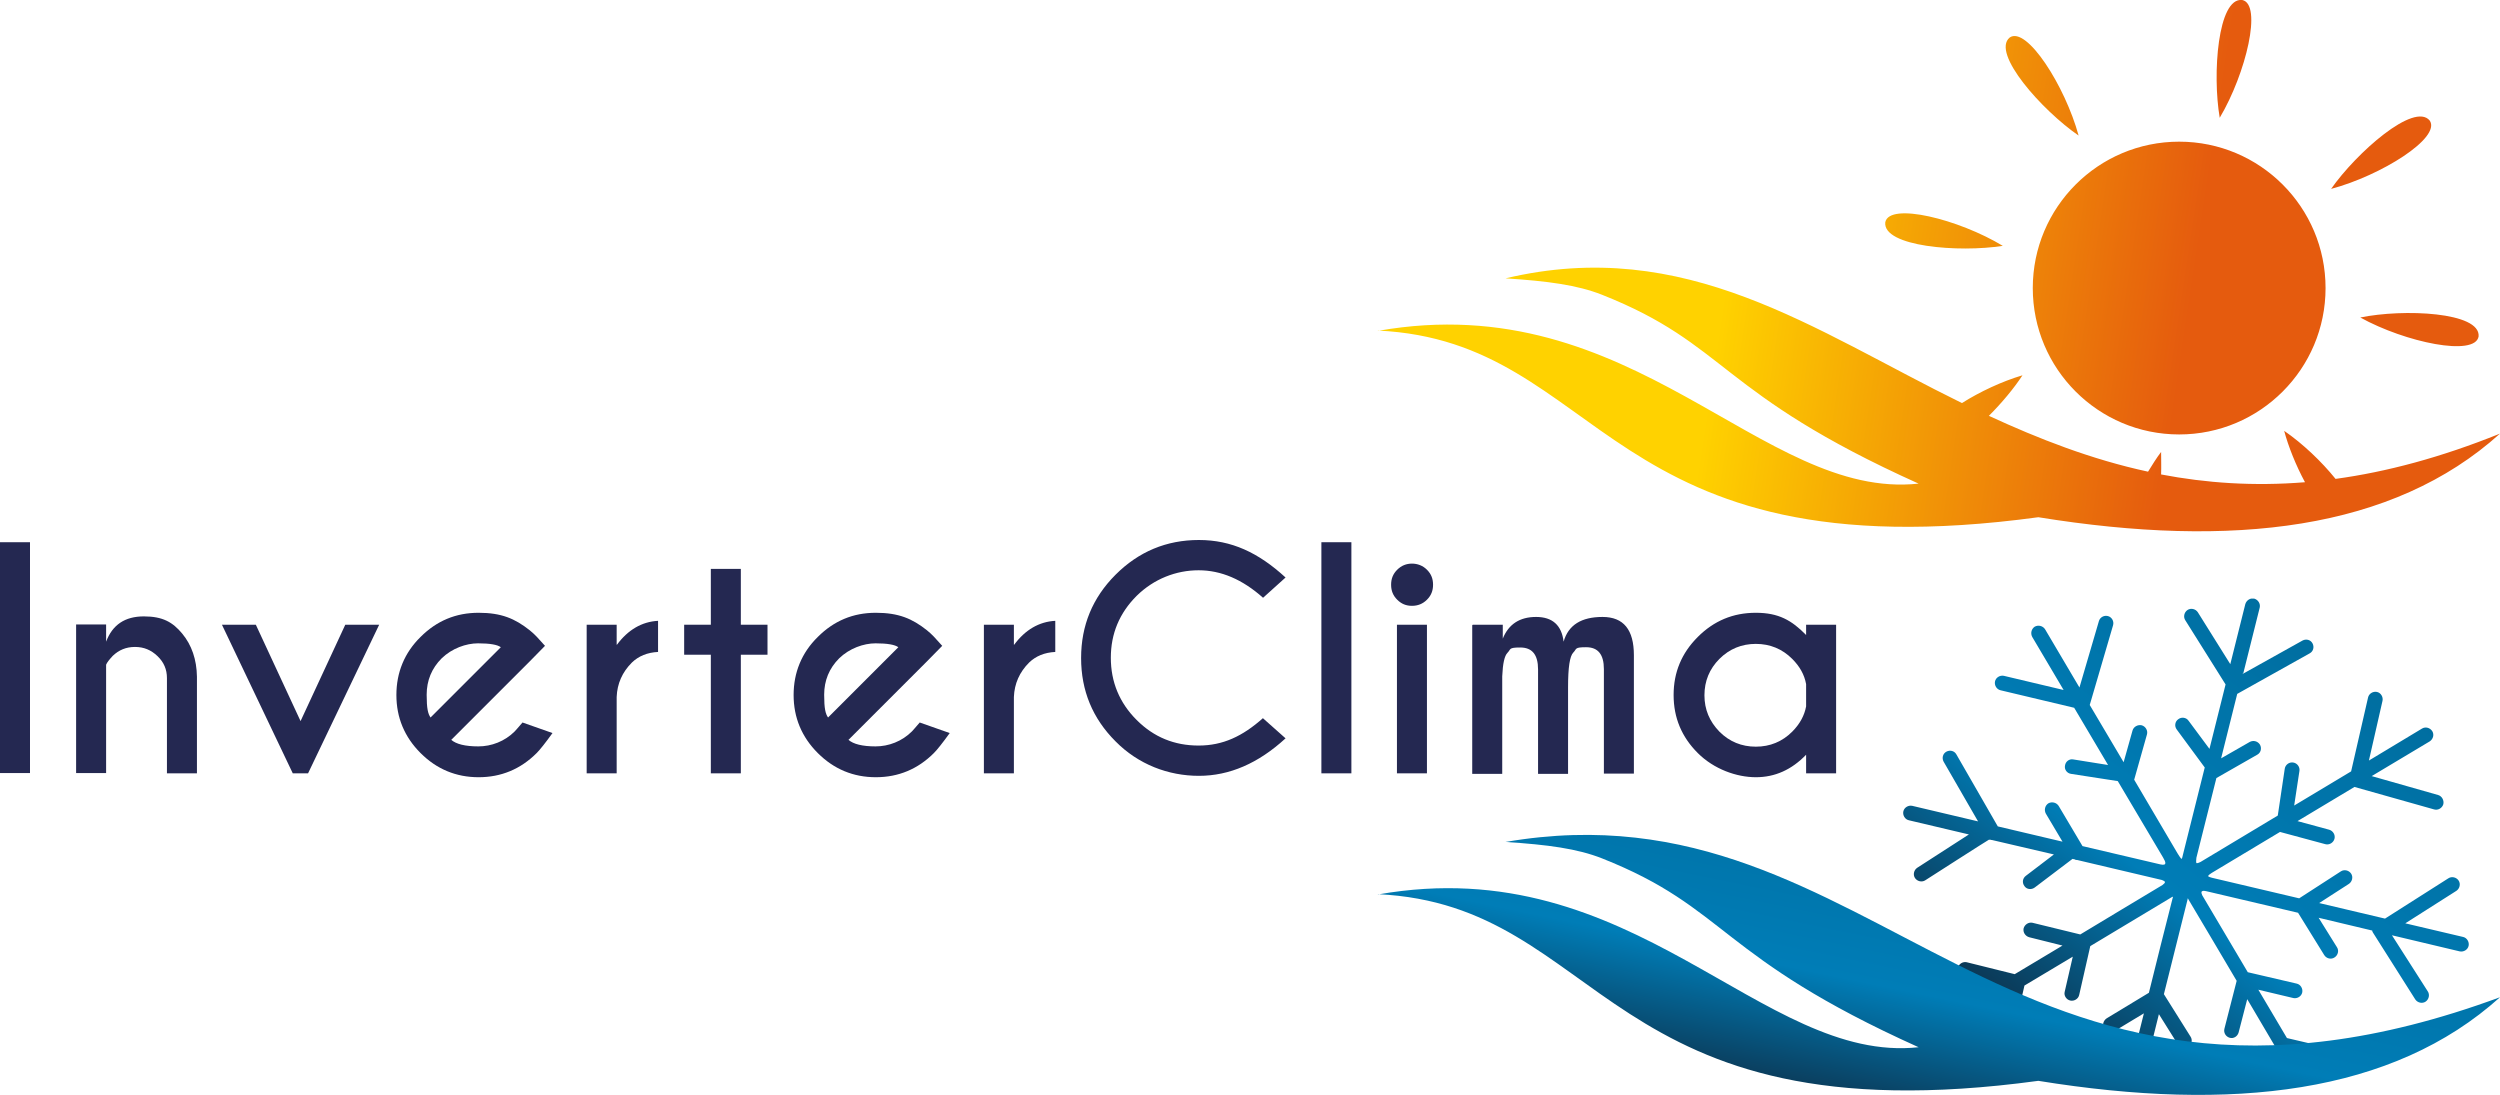
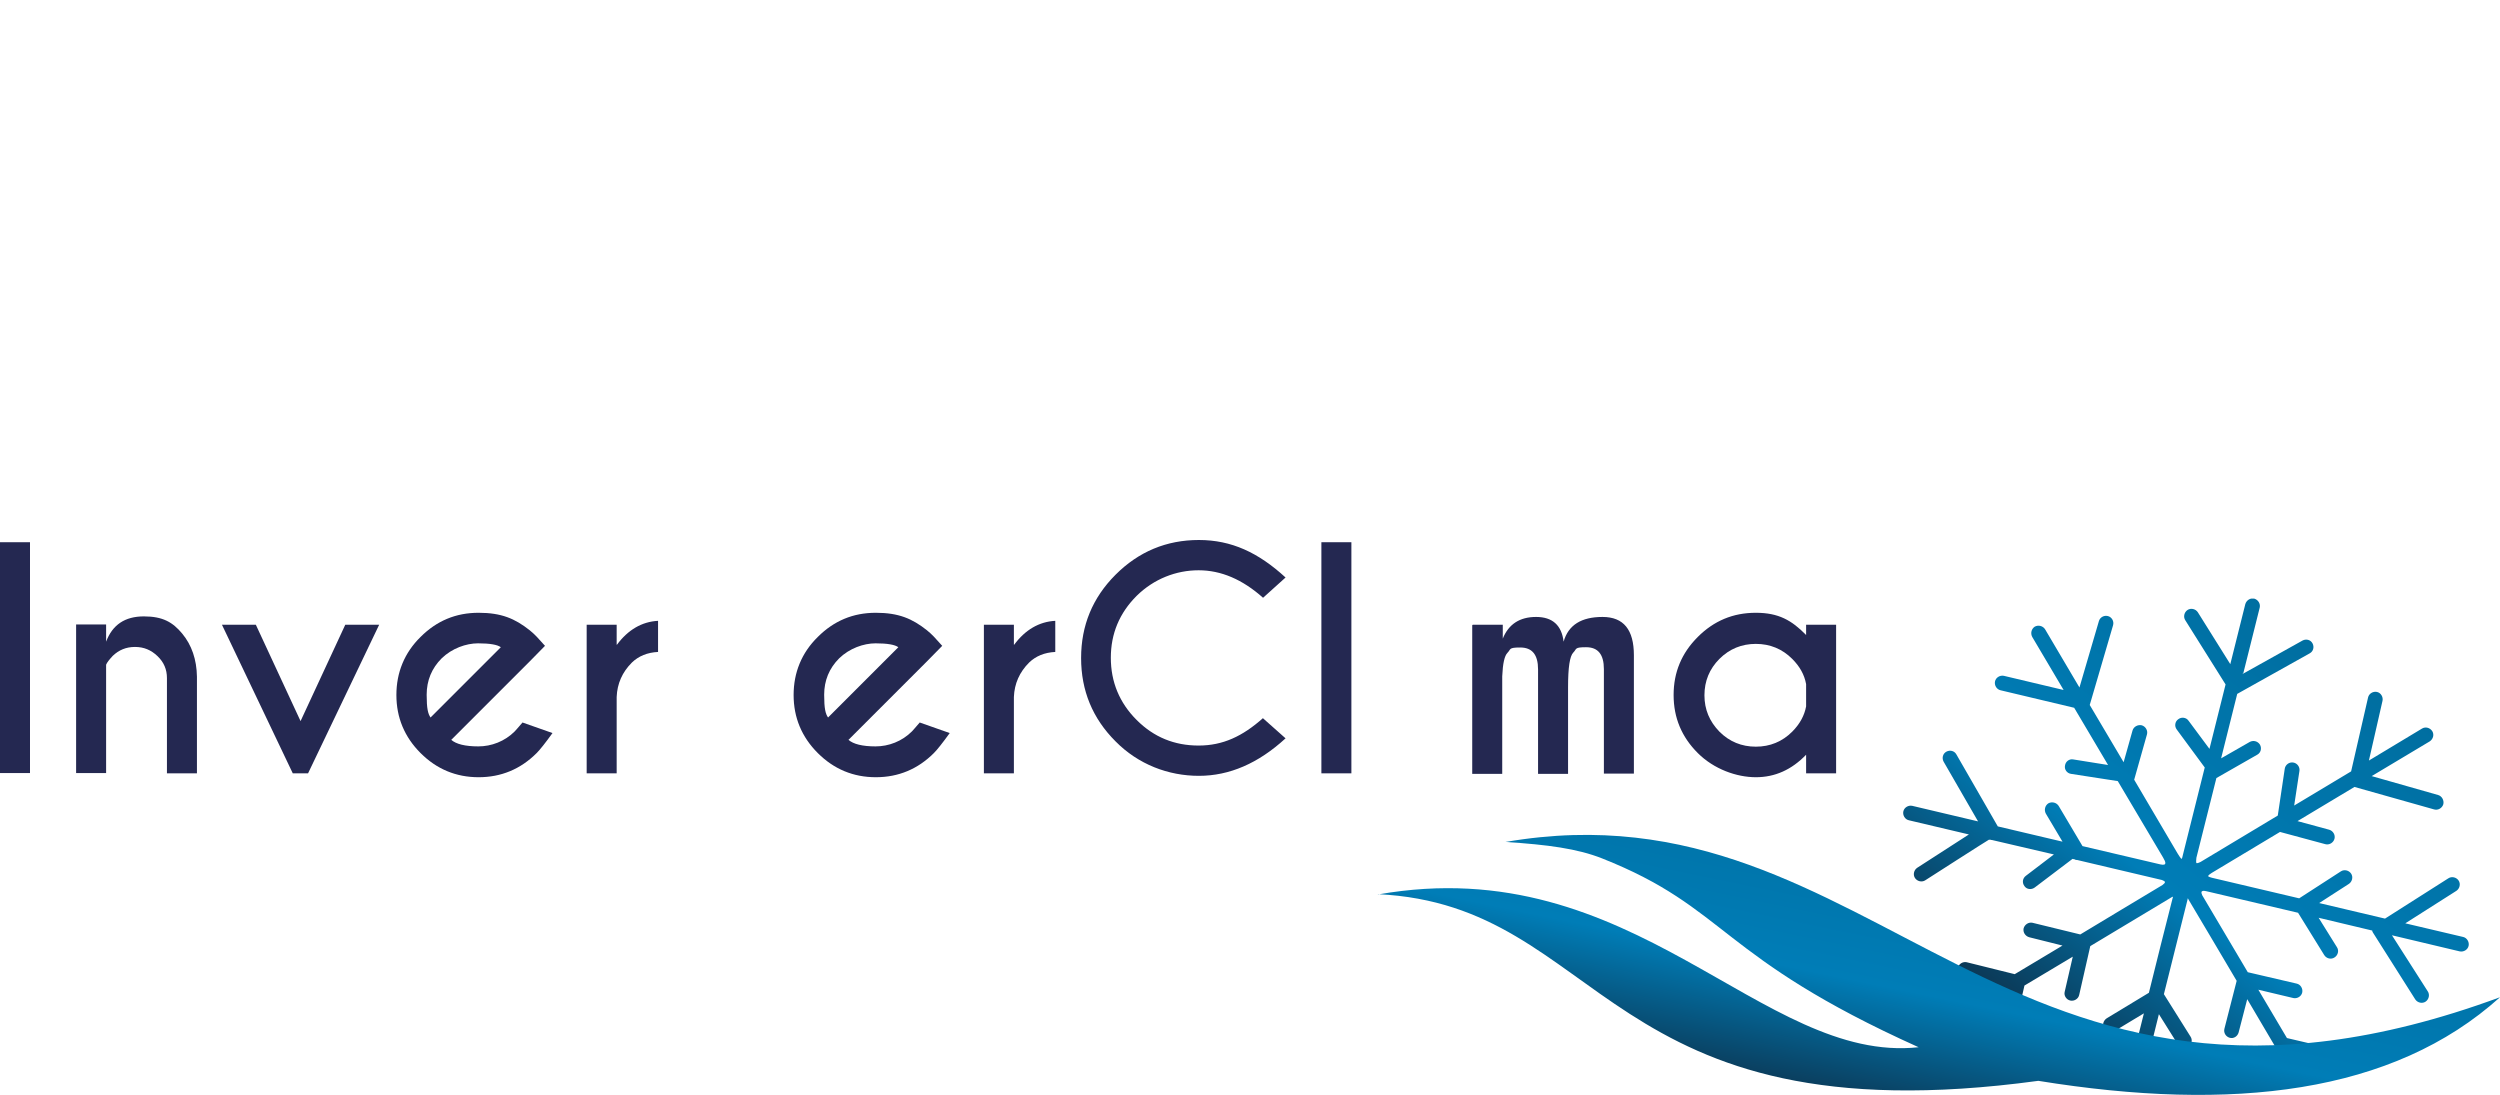
<svg xmlns="http://www.w3.org/2000/svg" xmlns:xlink="http://www.w3.org/1999/xlink" id="Layer_1" data-name="Layer 1" version="1.1" viewBox="0 0 900 394.2">
  <defs>
    <style>
      .cls-1 {
        clip-path: url(#clippath-2);
      }

      .cls-2 {
        fill: url(#New_Gradient_Swatch_4);
      }

      .cls-2, .cls-3, .cls-4, .cls-5, .cls-6 {
        stroke-width: 0px;
      }

      .cls-3 {
        fill: url(#New_Gradient_Swatch_2);
      }

      .cls-7 {
        clip-path: url(#clippath-1);
      }

      .cls-4 {
        clip-rule: evenodd;
        fill: none;
      }

      .cls-5 {
        fill: url(#New_Gradient_Swatch_4-2);
      }

      .cls-6 {
        fill: #242851;
      }

      .cls-8 {
        clip-path: url(#clippath);
      }
    </style>
    <clipPath id="clippath">
      <path class="cls-4" d="M799.1,42.4c9.5-16,15.4-40.9,8.1-42.4-8.8-1-10.8,26.7-8.1,42.4M748.3,48.8c-4.9-17.9-18.7-39.5-24.8-35.3-6.8,5.6,11.7,26.3,24.8,35.3ZM721,88.5c-15.9-9.6-40.8-15.8-42.3-8.5-1,8.8,26.6,11,42.3,8.5ZM839.2,68c18-4.8,39.7-18.4,35.5-24.6-5.6-6.8-26.4,11.6-35.5,24.6ZM849.7,114.3c16.3,9,41.4,14.2,42.6,6.8.7-8.8-27.1-10-42.6-6.8ZM784.5,51c29.1,0,52.7,23.6,52.7,52.7s-23.6,52.7-52.7,52.7-52.7-23.6-52.7-52.7,23.6-52.7,52.7-52.7ZM496,119c82.1,3.9,80.5,88.6,237.8,67.2,69.8,11.3,127.6,4.7,166.2-30.1-21.3,8.6-40.9,13.8-59.2,16.3-5-6.2-11.8-12.7-18.5-17.3,1.5,5.6,4.2,12.4,7.5,18.5-18.5,1.5-35.6.3-51.8-2.8.1-2.8,0-5.5,0-8.1-1.6,2.1-3.1,4.5-4.7,7.1-20.4-4.4-39.3-11.8-57.3-20.1,4.7-4.7,9.1-10,12.1-14.6-7.4,2.2-15.3,5.9-21.8,10-53.4-26.2-99.4-60.3-164.3-44.9,15.3,1,25.8,2.4,34.7,5.9,45.4,18,41.6,35.4,114,68-56.6,6.1-102.3-71.3-194.6-55Z" />
    </clipPath>
    <linearGradient id="New_Gradient_Swatch_2" data-name="New Gradient Swatch 2" x1="787.4" y1="116.8" x2="622.7" y2="91.9" gradientUnits="userSpaceOnUse">
      <stop offset="0" stop-color="#e55b0e" />
      <stop offset=".6" stop-color="#f4a105" />
      <stop offset="1" stop-color="#ffd200" />
    </linearGradient>
    <clipPath id="clippath-1">
      <path class="cls-4" d="M807.2,242.7l21.7-12.1c1.3-.7,2.9-.3,3.6,1,.7,1.3.3,2.9-1,3.6l-26.1,14.6-5.8,23.2,10.3-5.9c1.3-.7,2.9-.3,3.7,1,.7,1.3.3,2.9-1,3.6l-14.7,8.4c-2.4,9.6-4.8,19.2-7.2,28.7,0,.3-.2,1.6,0,1.9.3.2,1.3-.3,1.5-.4l27.8-16.7,2.5-16.8c.2-1.5,1.6-2.5,3-2.3,1.5.2,2.5,1.6,2.3,3l-1.9,12.5,20.5-12.3,6.1-26.6c.3-1.4,1.8-2.3,3.2-2,1.4.3,2.3,1.8,2,3.2l-4.9,21.5,19.1-11.5c1.3-.8,2.9-.3,3.7.9.8,1.3.3,2.9-.9,3.7l-20.9,12.5,23.9,6.8c1.4.4,2.2,1.9,1.9,3.3-.4,1.4-1.9,2.3-3.3,1.9l-28.7-8.1-20.5,12.3,11.4,3.1c1.4.4,2.3,1.9,1.9,3.3-.4,1.4-1.9,2.3-3.3,1.9l-16.3-4.4c-8.2,4.9-16.3,9.8-24.5,14.7-.3.2-1.3.8-1.4,1.2.2.3,1.1.5,1.4.6l31.4,7.4,15-9.7c1.2-.8,2.9-.4,3.7.8.8,1.2.4,2.9-.8,3.7l-10.7,6.9,23.7,5.6,22.8-14.5c1.2-.8,2.9-.4,3.7.8.8,1.2.4,2.9-.8,3.7l-18.4,11.7,20.8,4.9c1.4.3,2.3,1.8,2,3.2-.3,1.4-1.8,2.3-3.2,2l-24.4-5.8,12.9,20.2c.8,1.2.4,2.9-.8,3.7-1.2.8-2.9.4-3.7-.8l-15.2-24c-.2-.3-.3-.5-.3-.8l-19.3-4.6,6.6,10.6c.8,1.2.4,2.9-.9,3.7-1.2.8-2.9.4-3.7-.9l-9.4-15.2c-10.6-2.5-21.3-5-31.9-7.5-1.7-.4-3.6-1-2.6,1.2l16.4,27.7,17.6,4.1c1.4.3,2.3,1.8,2,3.2-.3,1.4-1.8,2.3-3.2,2l-12.6-3,10.3,17.4,17.5,4.1c1.4.3,2.3,1.8,2,3.2-.3,1.4-1.8,2.3-3.2,2l-12.6-3c.5,1.2,0,2.6-1.1,3.2-.9.5-2,.5-2.8,0l-1.4,5.5c-.4,1.4-1.8,2.3-3.2,1.9s-2.3-1.8-1.9-3.3l2.6-10.3-10.2-17.3-3.1,12c-.4,1.4-1.8,2.3-3.2,1.9-1.4-.4-2.3-1.8-1.9-3.3l4.4-17.2c-5.7-9.7-11.5-19.4-17.3-29.2,0-.1-.2-.4-.3-.5,0,0-.1.3-.1.5l-8.5,34,9.6,15.3c.8,1.2.4,2.9-.8,3.7-1.2.8-2.9.4-3.7-.8l-6.9-11-2.5,10.1c-.4,1.4-1.8,2.3-3.2,2-1.4-.4-2.3-1.8-2-3.2l2.3-9.2-10.6,6.4c-1.3.8-2.9.4-3.7-.9-.8-1.3-.3-2.9.9-3.7l15.2-9.2c2.8-11.3,5.6-22.6,8.5-33.9,0-.1.1-.4.2-.7-.2,0-.4.2-.5.2l-29.3,17.6-4,17.6c-.3,1.4-1.8,2.3-3.2,2-1.4-.3-2.4-1.8-2-3.2l2.9-12.6-17.4,10.4-4,17.6c-.3,1.4-1.8,2.3-3.2,2-1.4-.3-2.4-1.8-2-3.2l2.9-12.6c-1.2.5-2.6,0-3.3-1.1-.5-.9-.5-2,0-2.8l-12.4-3.1c-1.4-.4-2.3-1.8-2-3.2.4-1.4,1.8-2.3,3.2-2l17.3,4.3,17.2-10.3-12-3c-1.4-.4-2.3-1.8-2-3.2.4-1.4,1.8-2.3,3.2-2l17.2,4.2c9.9-6,19.8-11.9,29.6-17.8,1.2-.9,1.2-1.3-.2-1.8l-30.5-7.2c-.4,0-.6,0-.8-.2l-.9-.2-13.6,10.3c-1.2.9-2.9.7-3.7-.5-.9-1.2-.7-2.8.5-3.7l10.1-7.7-22.3-5.2c-.2,0-.3,0-.5-.1h-.6c0-.1-22.9,14.6-22.9,14.6-1.2.8-2.9.4-3.7-.8-.8-1.2-.4-2.9.8-3.7l18.6-12-21.6-5.1c-1.4-.3-2.3-1.8-2-3.2.3-1.4,1.8-2.3,3.2-2l23.7,5.6-12.4-21.5c-.7-1.3-.3-2.9,1-3.6,1.3-.7,2.9-.3,3.6,1l14.9,25.9,23.3,5.5-6-10.1c-.7-1.3-.3-2.9.9-3.7,1.3-.7,2.9-.3,3.7.9l8.6,14.5c9.4,2.2,18.8,4.4,28.1,6.6,2.4.5,1.9-.8.9-2.5l-16.3-27.5-16.8-2.6c-1.5-.2-2.5-1.6-2.2-3,.2-1.5,1.6-2.5,3-2.2l12.5,2-12.2-20.6-26.5-6.3c-1.4-.3-2.3-1.8-2-3.2.3-1.4,1.8-2.3,3.2-2l21.5,5.1-11.3-19.1c-.7-1.3-.3-2.9.9-3.7,1.3-.7,2.9-.3,3.7.9l12.4,21,7-23.9c.4-1.4,1.9-2.2,3.3-1.8,1.4.4,2.2,1.9,1.8,3.3l-8.4,28.7,12.2,20.6,3.2-11.4c.4-1.4,1.9-2.2,3.3-1.9,1.4.4,2.3,1.9,1.9,3.3l-4.6,16.3c5.2,8.8,10.4,17.7,15.6,26.5.3.4,1.1,1.9,1.5,2,.2-.2.4-1.4.5-1.7l7.8-31.2-10.1-13.7c-.9-1.2-.6-2.9.6-3.7,1.2-.9,2.9-.6,3.7.6l7.5,10.1,5.8-23.2-14.5-23.1c-.8-1.2-.4-2.9.8-3.7,1.2-.8,2.9-.4,3.7.8l11.7,18.7,5.4-21.6c.4-1.4,1.8-2.3,3.2-2,1.4.4,2.3,1.8,2,3.2l-5.9,23.6Z" />
    </clipPath>
    <linearGradient id="New_Gradient_Swatch_4" data-name="New Gradient Swatch 4" x1="839.9" y1="233.9" x2="733.4" y2="372.8" gradientUnits="userSpaceOnUse">
      <stop offset="0" stop-color="#006ea0" />
      <stop offset=".6" stop-color="#007db7" />
      <stop offset="1" stop-color="#0c3551" />
    </linearGradient>
    <clipPath id="clippath-2">
      <path class="cls-4" d="M496,321.9c82.1,3.9,80.5,88.6,237.8,67.2,69.8,11.3,127.6,4.7,166.2-30.1-179.1,66.1-223.2-79.1-358-55.9,15.3,1,25.8,2.4,34.7,5.9,45.4,18,41.6,35.4,114,68-56.6,6.1-102.3-71.3-194.6-55" />
    </clipPath>
    <linearGradient id="New_Gradient_Swatch_4-2" data-name="New Gradient Swatch 4" x1="710.7" y1="291" x2="687.3" y2="404.1" xlink:href="#New_Gradient_Swatch_4" />
  </defs>
  <g class="cls-8">
-     <rect class="cls-3" x="496" y="-.9" width="404" height="208.5" />
-   </g>
+     </g>
  <g class="cls-7">
    <rect class="cls-2" x="684.4" y="215.5" width="204.4" height="175.7" />
  </g>
  <g class="cls-1">
    <rect class="cls-5" x="496" y="279.9" width="404" height="145.2" />
  </g>
  <g>
    <path class="cls-6" d="M10.8,195.2v83.1H0v-83.1h10.8Z" />
    <path class="cls-6" d="M38.2,239.2v39.1h-10.8v-53.5h10.8v6.2c2.3-6.1,6.8-9.1,13.6-9.1s10.4,2.1,13.8,6.2c3.4,4.1,5.2,9.3,5.3,15.5v34.8h-10.8v-34.3c0-3.1-1.1-5.7-3.4-7.9-2.3-2.2-4.9-3.3-8.1-3.3s-5.8,1.1-8,3.2c-1.2,1.3-2.1,2.4-2.4,3.2Z" />
    <path class="cls-6" d="M105.4,278.4l-25.5-53.5h12.2l16.1,34.7,16.1-34.7h12.2l-25.6,53.5h-5.4Z" />
    <path class="cls-6" d="M162.4,266.3c1.8,1.6,5.1,2.4,9.8,2.4s9.5-1.8,13.1-5.4c.5-.5,1.4-1.6,2.8-3.2l10.8,3.8c-2.6,3.6-4.5,6-5.7,7.2-5.8,5.8-12.8,8.7-20.9,8.7s-15.1-2.9-20.9-8.7c-5.8-5.8-8.7-12.8-8.7-20.9s2.9-15.2,8.7-20.9c5.8-5.8,12.7-8.7,20.9-8.7s13.1,2.1,18.4,6.3c.9.7,1.7,1.5,2.5,2.3.3.3,1.3,1.4,3,3.3l-5.4,5.5-28.3,28.3ZM180.3,233c-1.2-.9-3.9-1.4-8.2-1.4s-9.4,1.8-13.1,5.4c-3.6,3.6-5.4,8-5.4,13.1s.5,6.9,1.4,8.2l25.3-25.3Z" />
    <path class="cls-6" d="M222.1,232.1c4-5.4,9-8.3,14.8-8.6v11.2c-3.9.2-7,1.5-9.4,3.8-3.5,3.5-5.3,7.6-5.5,12.4v27.5h-10.8v-53.5h10.8v7.2Z" />
-     <path class="cls-6" d="M255.9,224.9v-20.1h10.8v20.1h9.6v10.8h-9.6v42.7h-10.8v-42.7h-9.6v-10.8h9.6Z" />
    <path class="cls-6" d="M305.4,266.3c1.8,1.6,5.1,2.4,9.8,2.4s9.5-1.8,13.1-5.4c.5-.5,1.4-1.6,2.8-3.2l10.8,3.8c-2.6,3.6-4.5,6-5.7,7.2-5.8,5.8-12.8,8.7-20.9,8.7s-15.1-2.9-20.9-8.7c-5.8-5.8-8.7-12.8-8.7-20.9s2.9-15.2,8.7-20.9c5.8-5.8,12.7-8.7,20.9-8.7s13.1,2.1,18.4,6.3c.9.7,1.7,1.5,2.5,2.3.3.3,1.3,1.4,3,3.3l-5.4,5.5-28.3,28.3ZM323.4,233c-1.2-.9-3.9-1.4-8.2-1.4s-9.4,1.8-13.1,5.4c-3.6,3.6-5.4,8-5.4,13.1s.5,6.9,1.4,8.2l25.3-25.3Z" />
    <path class="cls-6" d="M365.1,232.1c4-5.4,9-8.3,14.8-8.6v11.2c-3.9.2-7,1.5-9.4,3.8-3.5,3.5-5.3,7.6-5.5,12.4v27.5h-10.8v-53.5h10.8v7.2Z" />
    <path class="cls-6" d="M454.7,258.6l8.1,7.2c-9.8,9-20.2,13.5-31.2,13.5s-21.8-4.1-30-12.4c-8.3-8.3-12.4-18.3-12.4-30s4.1-21.7,12.4-30c8.3-8.3,18.3-12.5,30-12.5s21.4,4.5,31.2,13.5l-8.1,7.3c-7.4-6.6-15.1-9.9-23.2-9.9s-16.1,3.1-22.3,9.2c-6.2,6.2-9.3,13.6-9.3,22.3s3.1,16.2,9.3,22.4c6.2,6.2,13.6,9.2,22.3,9.2s15.8-3.3,23.2-9.9Z" />
-     <path class="cls-6" d="M486.5,195.2v83.2h-10.8v-83.2h10.8Z" />
-     <path class="cls-6" d="M513.7,205.1c1.5,1.5,2.2,3.2,2.2,5.4s-.7,3.9-2.2,5.4c-1.5,1.5-3.3,2.2-5.4,2.2s-3.8-.7-5.3-2.2c-1.5-1.5-2.2-3.2-2.2-5.4s.7-3.9,2.2-5.4c1.5-1.5,3.3-2.2,5.3-2.2s3.9.7,5.4,2.2ZM513.7,224.9v53.5h-10.8v-53.5h10.8Z" />
+     <path class="cls-6" d="M486.5,195.2v83.2h-10.8v-83.2h10.8" />
    <path class="cls-6" d="M530.2,224.9h10.8v5c2.1-5.2,6.1-7.8,12-7.8s9.2,3,9.9,8.9c1.7-6,6.4-8.9,14-8.9s11.3,4.6,11.3,13.8v42.6h-10.8v-37.6c0-5.3-2.1-7.9-6.4-7.9s-3.3.6-4.6,1.9-1.9,5.4-1.9,12.6v31.1h-10.8v-37.6c0-5.3-2.1-7.9-6.4-7.9s-3.3.6-4.6,1.9c-1.1,1.1-1.7,3.9-1.9,8.5v35.1h-10.8v-53.5Z" />
    <path class="cls-6" d="M650.2,228.6v-3.7h10.8v53.5h-10.8v-6.7c-5.2,5.4-11.2,8.1-18.1,8.1s-15.1-2.9-20.9-8.7c-5.8-5.8-8.7-12.7-8.7-20.9s2.9-15.1,8.7-20.9c5.8-5.8,12.7-8.7,20.9-8.7s12.9,2.7,18.1,8ZM650.2,254.2v-7.9c-.6-3.4-2.3-6.4-5-9.1-3.6-3.6-8-5.4-13.1-5.4s-9.5,1.8-13.1,5.4c-3.6,3.6-5.4,8-5.4,13.1s1.8,9.4,5.4,13.1c3.6,3.6,8,5.4,13.1,5.4s9.5-1.8,13.1-5.4c2.7-2.7,4.4-5.8,5-9.1Z" />
  </g>
</svg>